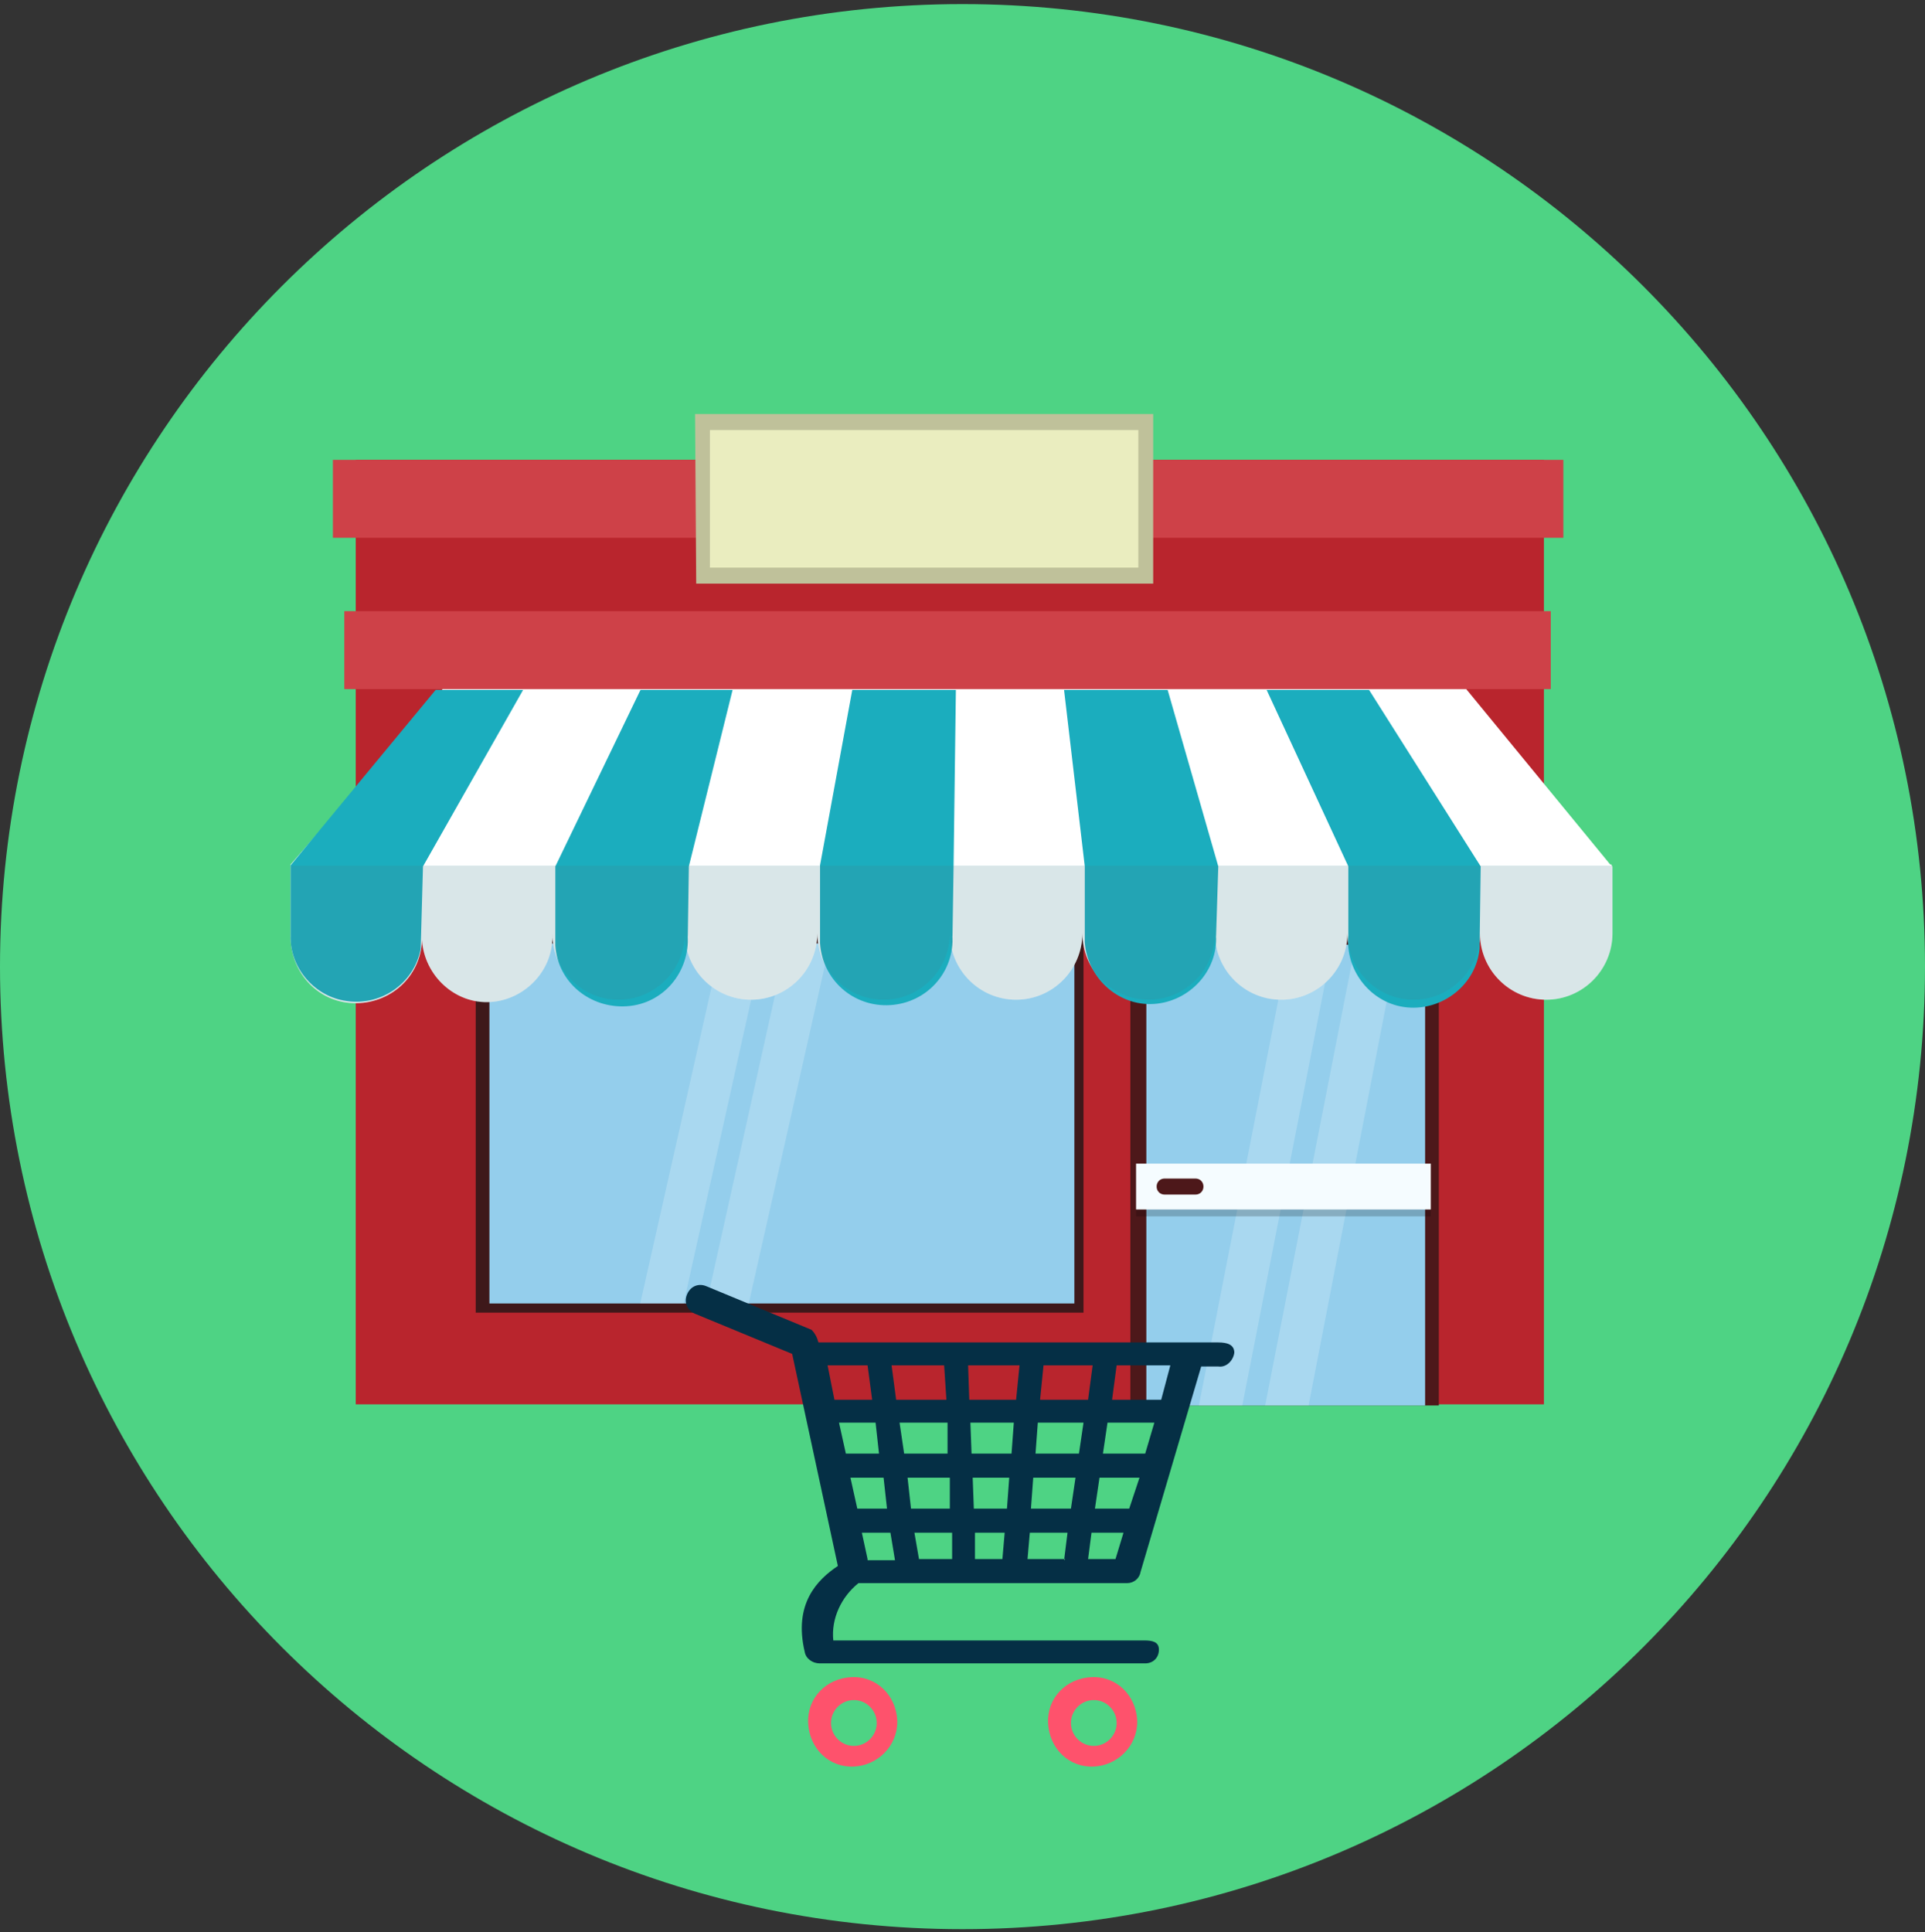
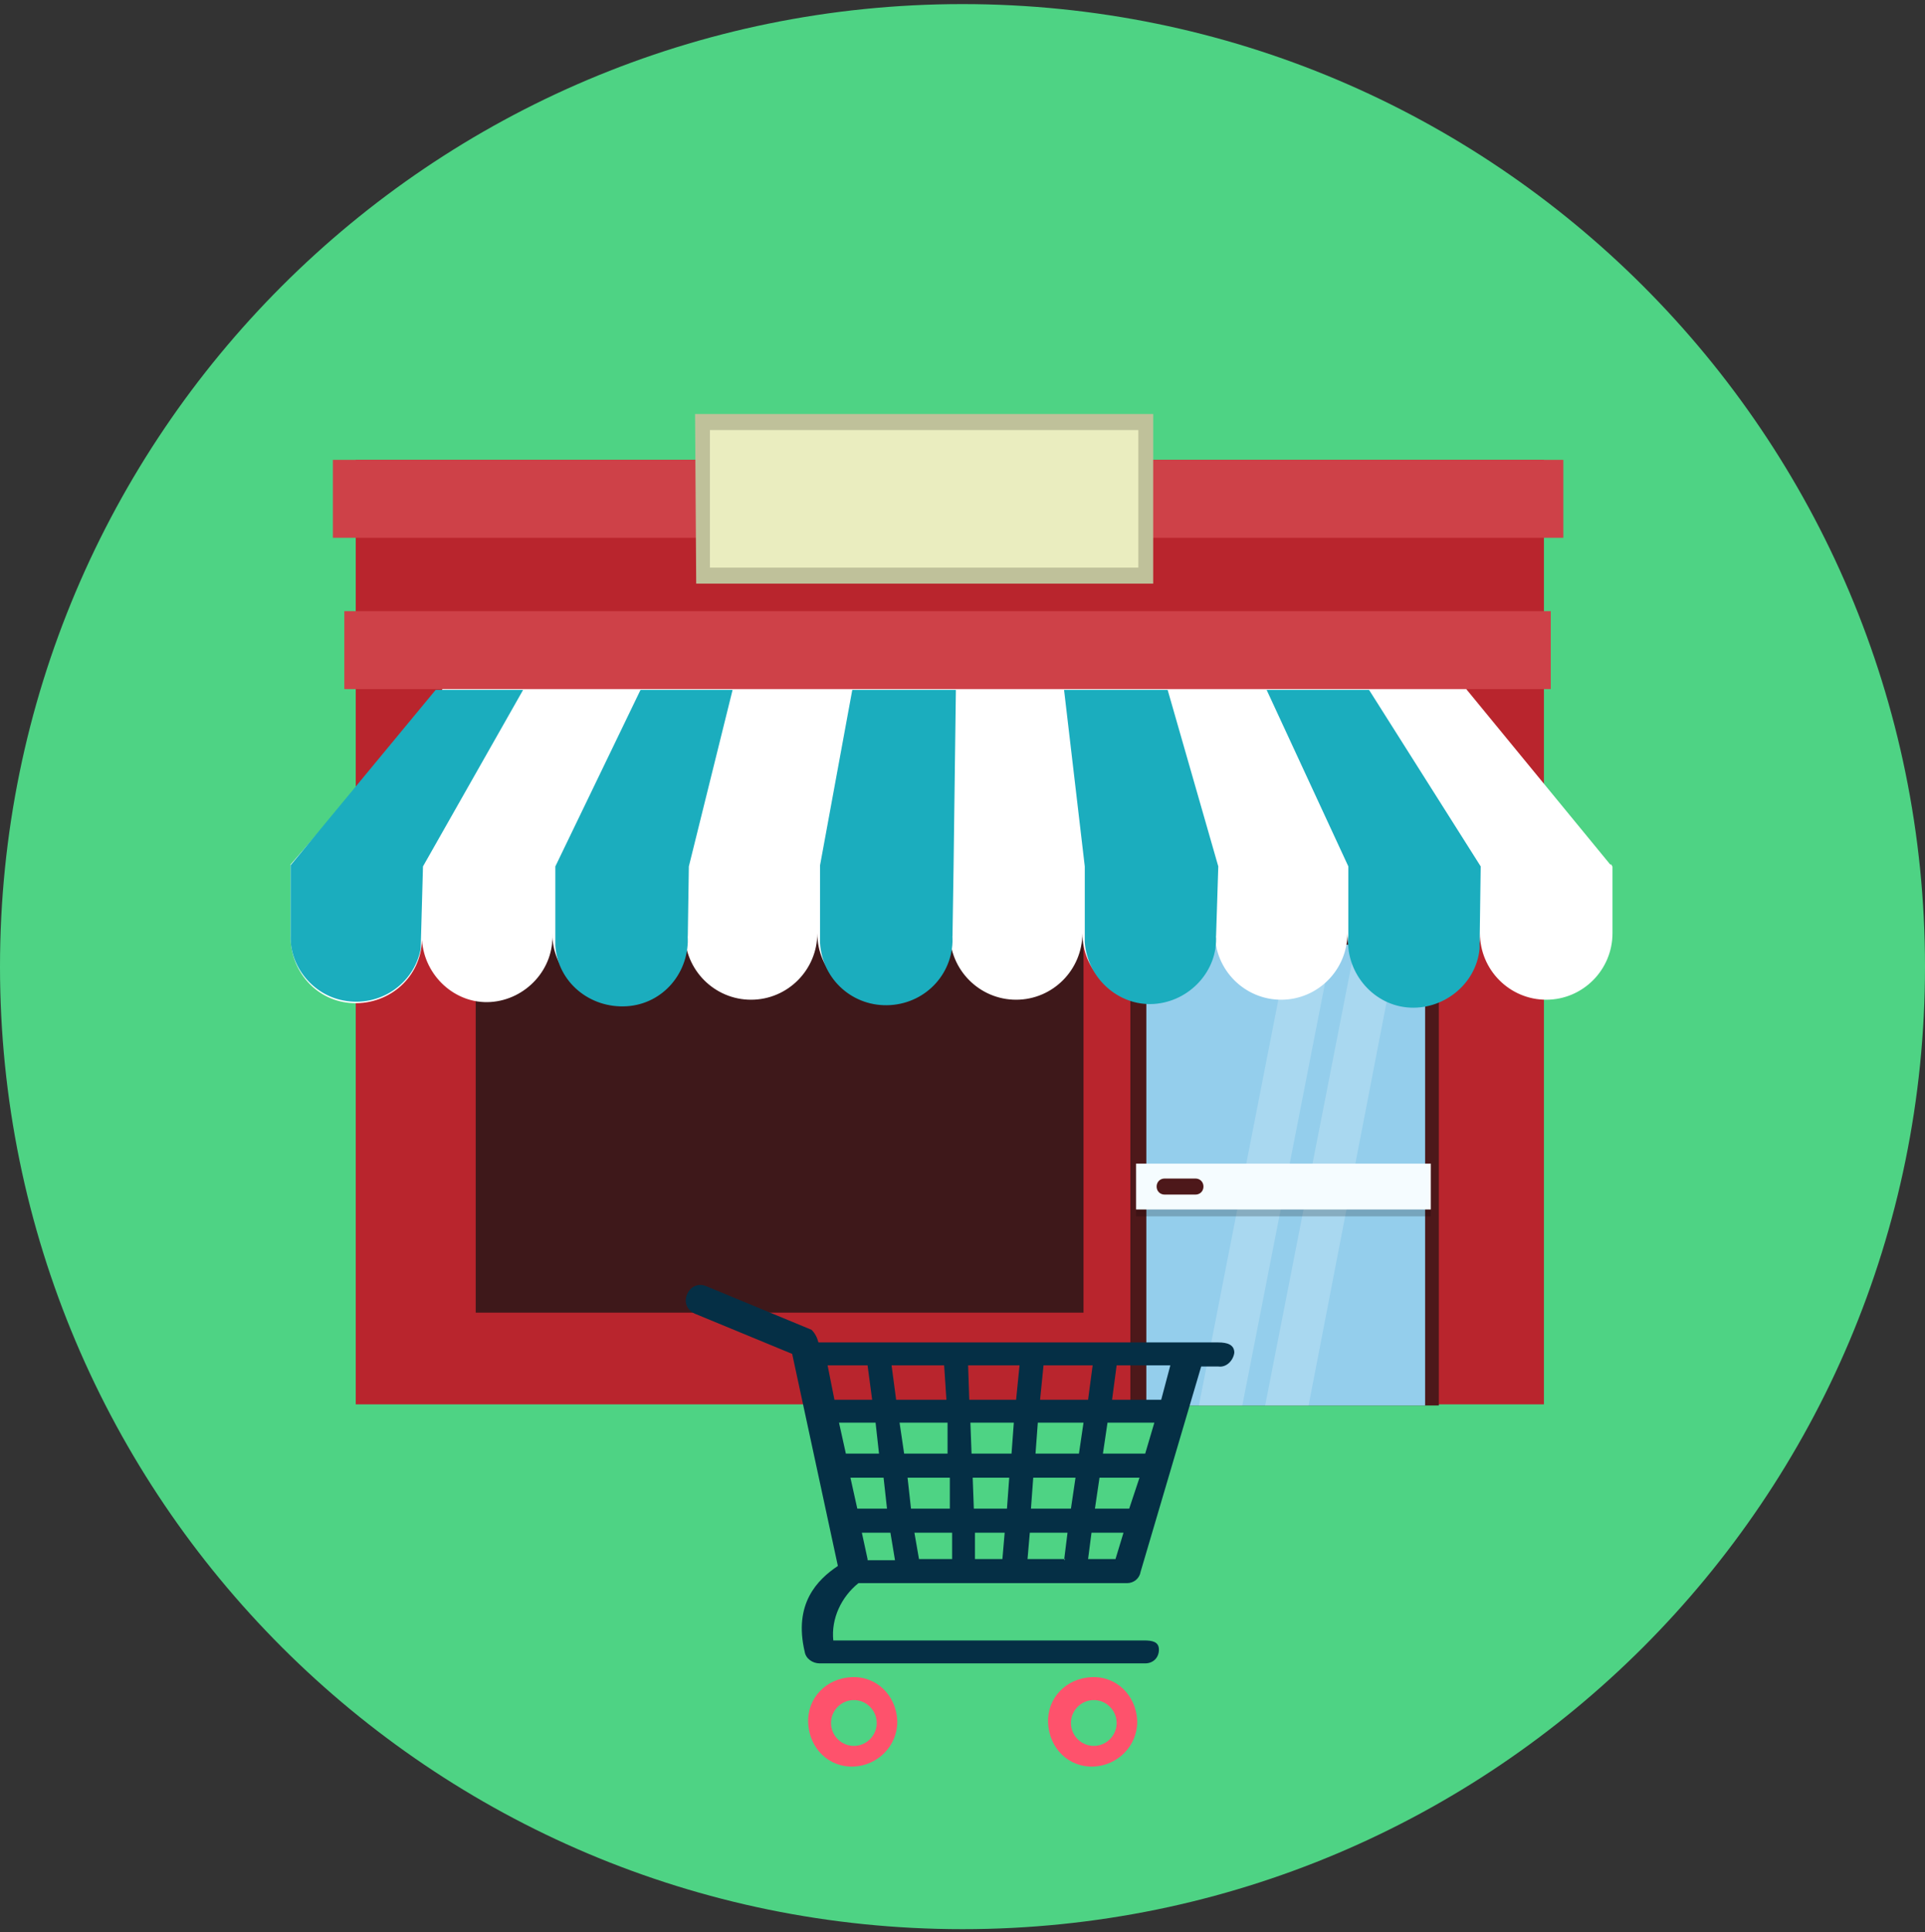
<svg xmlns="http://www.w3.org/2000/svg" width="276" height="277" viewBox="0 0 276 277" fill="none">
  <rect x="0" y="0" width="276" height="277" fill="#333333" stroke="none" />
  <path d="M138 276.588C214.215 276.588 276 214.803 276 138.588C276 62.373 214.215 0.588 138 0.588C61.785 0.588 0 62.373 0 138.588C0 214.803 61.785 276.588 138 276.588Z" fill="#4ED384" />
  <path fill-rule="evenodd" clip-rule="evenodd" d="M50.678 65.93H221.364V201.342H51.005V65.93H50.678Z" fill="#B9252D" />
  <path fill-rule="evenodd" clip-rule="evenodd" d="M49.367 87.622H222.346V98.797H49.367V87.622Z" fill="#CE4148" />
  <path fill-rule="evenodd" clip-rule="evenodd" d="M47.729 65.93H224.148V77.105H47.729V65.93Z" fill="#CE4148" />
  <path fill-rule="evenodd" clip-rule="evenodd" d="M68.205 133.965H155.35V188.195H68.205V133.965Z" fill="#3E181A" />
  <path fill-rule="evenodd" clip-rule="evenodd" d="M162.229 133.965H206.293V201.506H162.066V133.965H162.229Z" fill="#4D181A" />
  <path fill-rule="evenodd" clip-rule="evenodd" d="M164.359 135.443H204.328V201.506H164.359V135.443Z" fill="#94CEEC" />
  <path opacity="0.2" fill-rule="evenodd" clip-rule="evenodd" d="M184.835 135.443H191.059L178.119 201.506H171.894L184.835 135.443ZM187.619 201.506H181.395L194.335 135.443H200.396L187.619 201.506Z" fill="white" />
  <path opacity="0.2" fill-rule="evenodd" clip-rule="evenodd" d="M162.885 167.817H205.147V174.391H162.885V167.817Z" fill="black" />
  <path fill-rule="evenodd" clip-rule="evenodd" d="M162.885 166.832H205.147V173.405H162.885V166.832Z" fill="#F5FCFF" />
  <path fill-rule="evenodd" clip-rule="evenodd" d="M165.833 170.118C165.833 169.461 166.325 168.968 166.98 168.968H171.403C172.058 168.968 172.549 169.461 172.549 170.118C172.549 170.775 172.058 171.268 171.403 171.268H166.98C166.325 171.268 165.833 170.775 165.833 170.118Z" fill="#4D181A" />
-   <path fill-rule="evenodd" clip-rule="evenodd" d="M70.171 135.279H154.039V186.88H70.171V135.279Z" fill="#94CEEC" />
-   <path opacity="0.2" fill-rule="evenodd" clip-rule="evenodd" d="M103.423 135.279H109.484L98.018 186.88H91.793L103.423 135.279ZM107.355 186.88H101.294L112.76 135.279H118.985L107.355 186.88Z" fill="white" />
  <path fill-rule="evenodd" clip-rule="evenodd" d="M231.192 124.269V133.8C231.192 139.059 226.933 143.332 221.691 143.332C216.449 143.332 212.19 139.059 212.19 133.8C212.19 139.059 207.931 143.332 202.69 143.332C197.448 143.332 193.189 139.059 193.189 133.8C193.189 139.059 188.93 143.332 183.688 143.332C178.446 143.332 174.187 139.059 174.187 133.8C174.187 139.059 169.928 143.332 164.687 143.332C159.445 143.332 155.186 139.059 155.186 133.8C155.186 139.059 150.927 143.332 145.685 143.332C140.443 143.332 136.184 139.059 136.184 133.8C136.184 139.059 131.925 143.332 126.684 143.332C121.442 143.332 117.183 139.059 117.183 133.8C117.183 139.059 112.924 143.332 107.682 143.332C102.44 143.332 98.181 139.059 98.181 133.8C98.181 139.059 93.922 143.332 88.681 143.332C83.439 143.332 79.18 139.059 79.18 133.8C79.507 138.895 75.412 143.332 70.334 143.66C65.256 143.989 60.834 139.881 60.506 134.786C60.342 140.045 55.919 143.989 50.678 143.825C45.436 143.66 41.505 139.223 41.668 133.965V123.94L63.455 98.797H210.225L230.864 123.94H231.028L231.192 124.269Z" fill="white" />
  <path fill-rule="evenodd" clip-rule="evenodd" d="M193.321 124.219L181.604 98.911H196.291L212.298 124.219L212.133 136.051C211.638 141.145 206.852 144.925 201.737 144.432C196.621 143.939 192.826 139.173 193.321 134.079C193.321 134.572 193.321 135.229 193.321 135.722V124.219ZM155.532 124.219L152.561 98.911H167.413L174.674 124.219L174.344 134.572V134.079C174.674 139.173 170.548 143.61 165.433 143.939C160.317 144.268 155.862 140.159 155.532 135.065V124.219ZM136.72 124.219L136.555 134.9C136.555 134.572 136.555 134.407 136.555 134.079C136.885 139.337 132.924 143.775 127.644 144.103C122.363 144.432 117.908 140.488 117.577 135.229V124.054L122.198 98.911H137.05L136.72 124.219ZM98.765 124.219L98.6 135.065C98.6 134.736 98.6 134.407 98.6 134.079C98.93 139.337 95.135 143.939 89.855 144.268C84.574 144.596 79.953 140.817 79.623 135.558V124.219L91.835 98.911H105.036L98.765 124.219ZM75.003 98.911L60.646 124.219L60.316 136.051C59.326 141.145 54.376 144.432 49.26 143.446C44.805 142.624 41.504 138.516 41.669 134.079V124.054L62.462 98.911H75.003Z" fill="#1BADBE" />
-   <path opacity="0.2" fill-rule="evenodd" clip-rule="evenodd" d="M231.192 133.636V133.8C231.192 139.059 226.933 143.332 221.691 143.332C216.449 143.332 212.19 139.059 212.19 133.8C212.19 139.059 207.931 143.332 202.69 143.332C197.448 143.332 193.189 139.059 193.189 133.8C193.189 139.059 188.93 143.332 183.688 143.332C178.446 143.332 174.187 139.059 174.187 133.8C174.187 139.059 169.928 143.332 164.687 143.332C159.445 143.332 155.186 139.059 155.186 133.8C155.186 139.059 150.927 143.332 145.685 143.332C140.443 143.332 136.184 139.059 136.184 133.8C136.184 139.059 131.925 143.332 126.684 143.332C121.442 143.332 117.183 139.059 117.183 133.8C117.183 139.059 112.924 143.332 107.682 143.332C102.44 143.332 98.181 139.059 98.181 133.8C98.181 139.059 93.922 143.332 88.681 143.332C83.439 143.332 79.18 139.059 79.18 133.8C79.507 138.895 75.412 143.332 70.334 143.66C65.256 143.989 60.834 139.881 60.506 134.786C60.342 140.045 55.919 143.989 50.678 143.825C45.436 143.66 41.505 139.223 41.668 133.965V124.104H231.192V131.647V133.636Z" fill="#42868E" />
  <path fill-rule="evenodd" clip-rule="evenodd" d="M99.656 59.356H165.342V83.678H99.819L99.656 59.356Z" fill="#BFC19A" />
  <path fill-rule="evenodd" clip-rule="evenodd" d="M101.785 61.658H163.212V81.378H101.785V61.658Z" fill="#EAEDBF" />
  <path fill-rule="evenodd" clip-rule="evenodd" d="M161.574 226.978H123.08C120.623 228.95 119.149 232.072 119.476 235.194H164.032C165.178 235.194 166.161 235.359 166.161 236.509C166.161 237.659 165.342 238.481 164.195 238.481H164.032H117.511C116.528 238.481 115.545 237.824 115.381 236.838C113.743 229.936 117.183 226.485 120.131 224.513L113.579 194.111L99.656 188.359C98.509 187.866 98.018 186.716 98.509 185.565C99.001 184.415 100.147 183.922 101.294 184.415L116.364 190.66C116.855 191.153 117.183 191.81 117.347 192.467H174.679C175.989 192.467 176.972 192.796 176.972 193.946C176.808 195.097 175.826 196.083 174.679 195.918H172.222L163.54 225.334C163.376 226.32 162.557 226.978 161.574 226.978ZM124.39 223.691H128.322L127.667 219.747H123.571L124.39 223.527V223.691ZM122.752 216.296H127.175L126.684 211.859H121.933L122.916 216.296H122.752ZM121.114 208.408H126.029L125.537 203.971H120.295L121.278 208.408H121.114ZM119.476 200.684H125.046L124.39 195.754H118.657L119.64 200.684H119.476ZM127.83 195.754L128.486 200.684H135.693L135.365 195.754H127.994H127.83ZM138.805 195.754L138.969 200.684H145.685L146.177 195.754H138.805ZM149.617 195.754L149.125 200.684H156.005L156.66 195.754H149.617ZM160.1 195.754L159.445 200.684H166.489L167.799 195.754H160.1ZM152.565 223.691L153.057 219.747H147.651L147.323 223.527H152.729L152.565 223.691ZM153.548 216.296L154.203 211.859H148.142L147.815 216.296H153.548ZM154.695 208.408L155.35 203.971H148.798L148.47 208.408H154.695ZM158.79 203.971L158.134 208.408H164.195L165.506 203.971H158.954H158.79ZM157.643 211.859L156.988 216.296H161.902L163.376 211.859H157.479H157.643ZM156.496 219.747L156.005 223.527H159.936L161.083 219.747H156.496ZM143.72 223.527L144.047 219.747H139.788V223.527H143.72ZM144.375 216.296L144.702 211.859H139.461L139.624 216.296H144.375ZM145.03 208.408L145.358 203.971H139.133L139.297 208.408H145.03ZM136.512 223.527V219.747H131.106L131.762 223.527H136.512ZM136.184 216.296V211.859H130.124L130.615 216.296H136.184ZM135.857 208.408V203.971H128.977L129.632 208.408H135.857Z" fill="#052F45" />
  <path fill-rule="evenodd" clip-rule="evenodd" d="M156.824 253.272C153.22 253.437 150.436 250.643 150.272 247.028C150.108 243.412 152.893 240.618 156.496 240.454C160.1 240.29 162.885 243.084 163.049 246.699V246.863C163.049 250.314 160.264 253.108 156.824 253.272ZM156.824 243.741C155.022 243.741 153.548 245.22 153.548 247.028C153.548 248.835 155.022 250.314 156.824 250.314C158.626 250.314 160.1 248.835 160.1 247.028C160.1 245.22 158.626 243.741 156.824 243.741ZM122.425 253.272C118.821 253.437 116.036 250.643 115.873 247.028C115.709 243.412 118.493 240.618 122.097 240.454C125.701 240.29 128.486 243.084 128.649 246.699V246.863C128.649 250.314 125.865 253.108 122.425 253.272ZM122.425 243.741C120.623 243.741 119.149 245.22 119.149 247.028C119.149 248.835 120.623 250.314 122.425 250.314C124.227 250.314 125.701 248.835 125.701 247.028C125.701 245.22 124.227 243.741 122.425 243.741Z" fill="#FE526C" />
</svg>